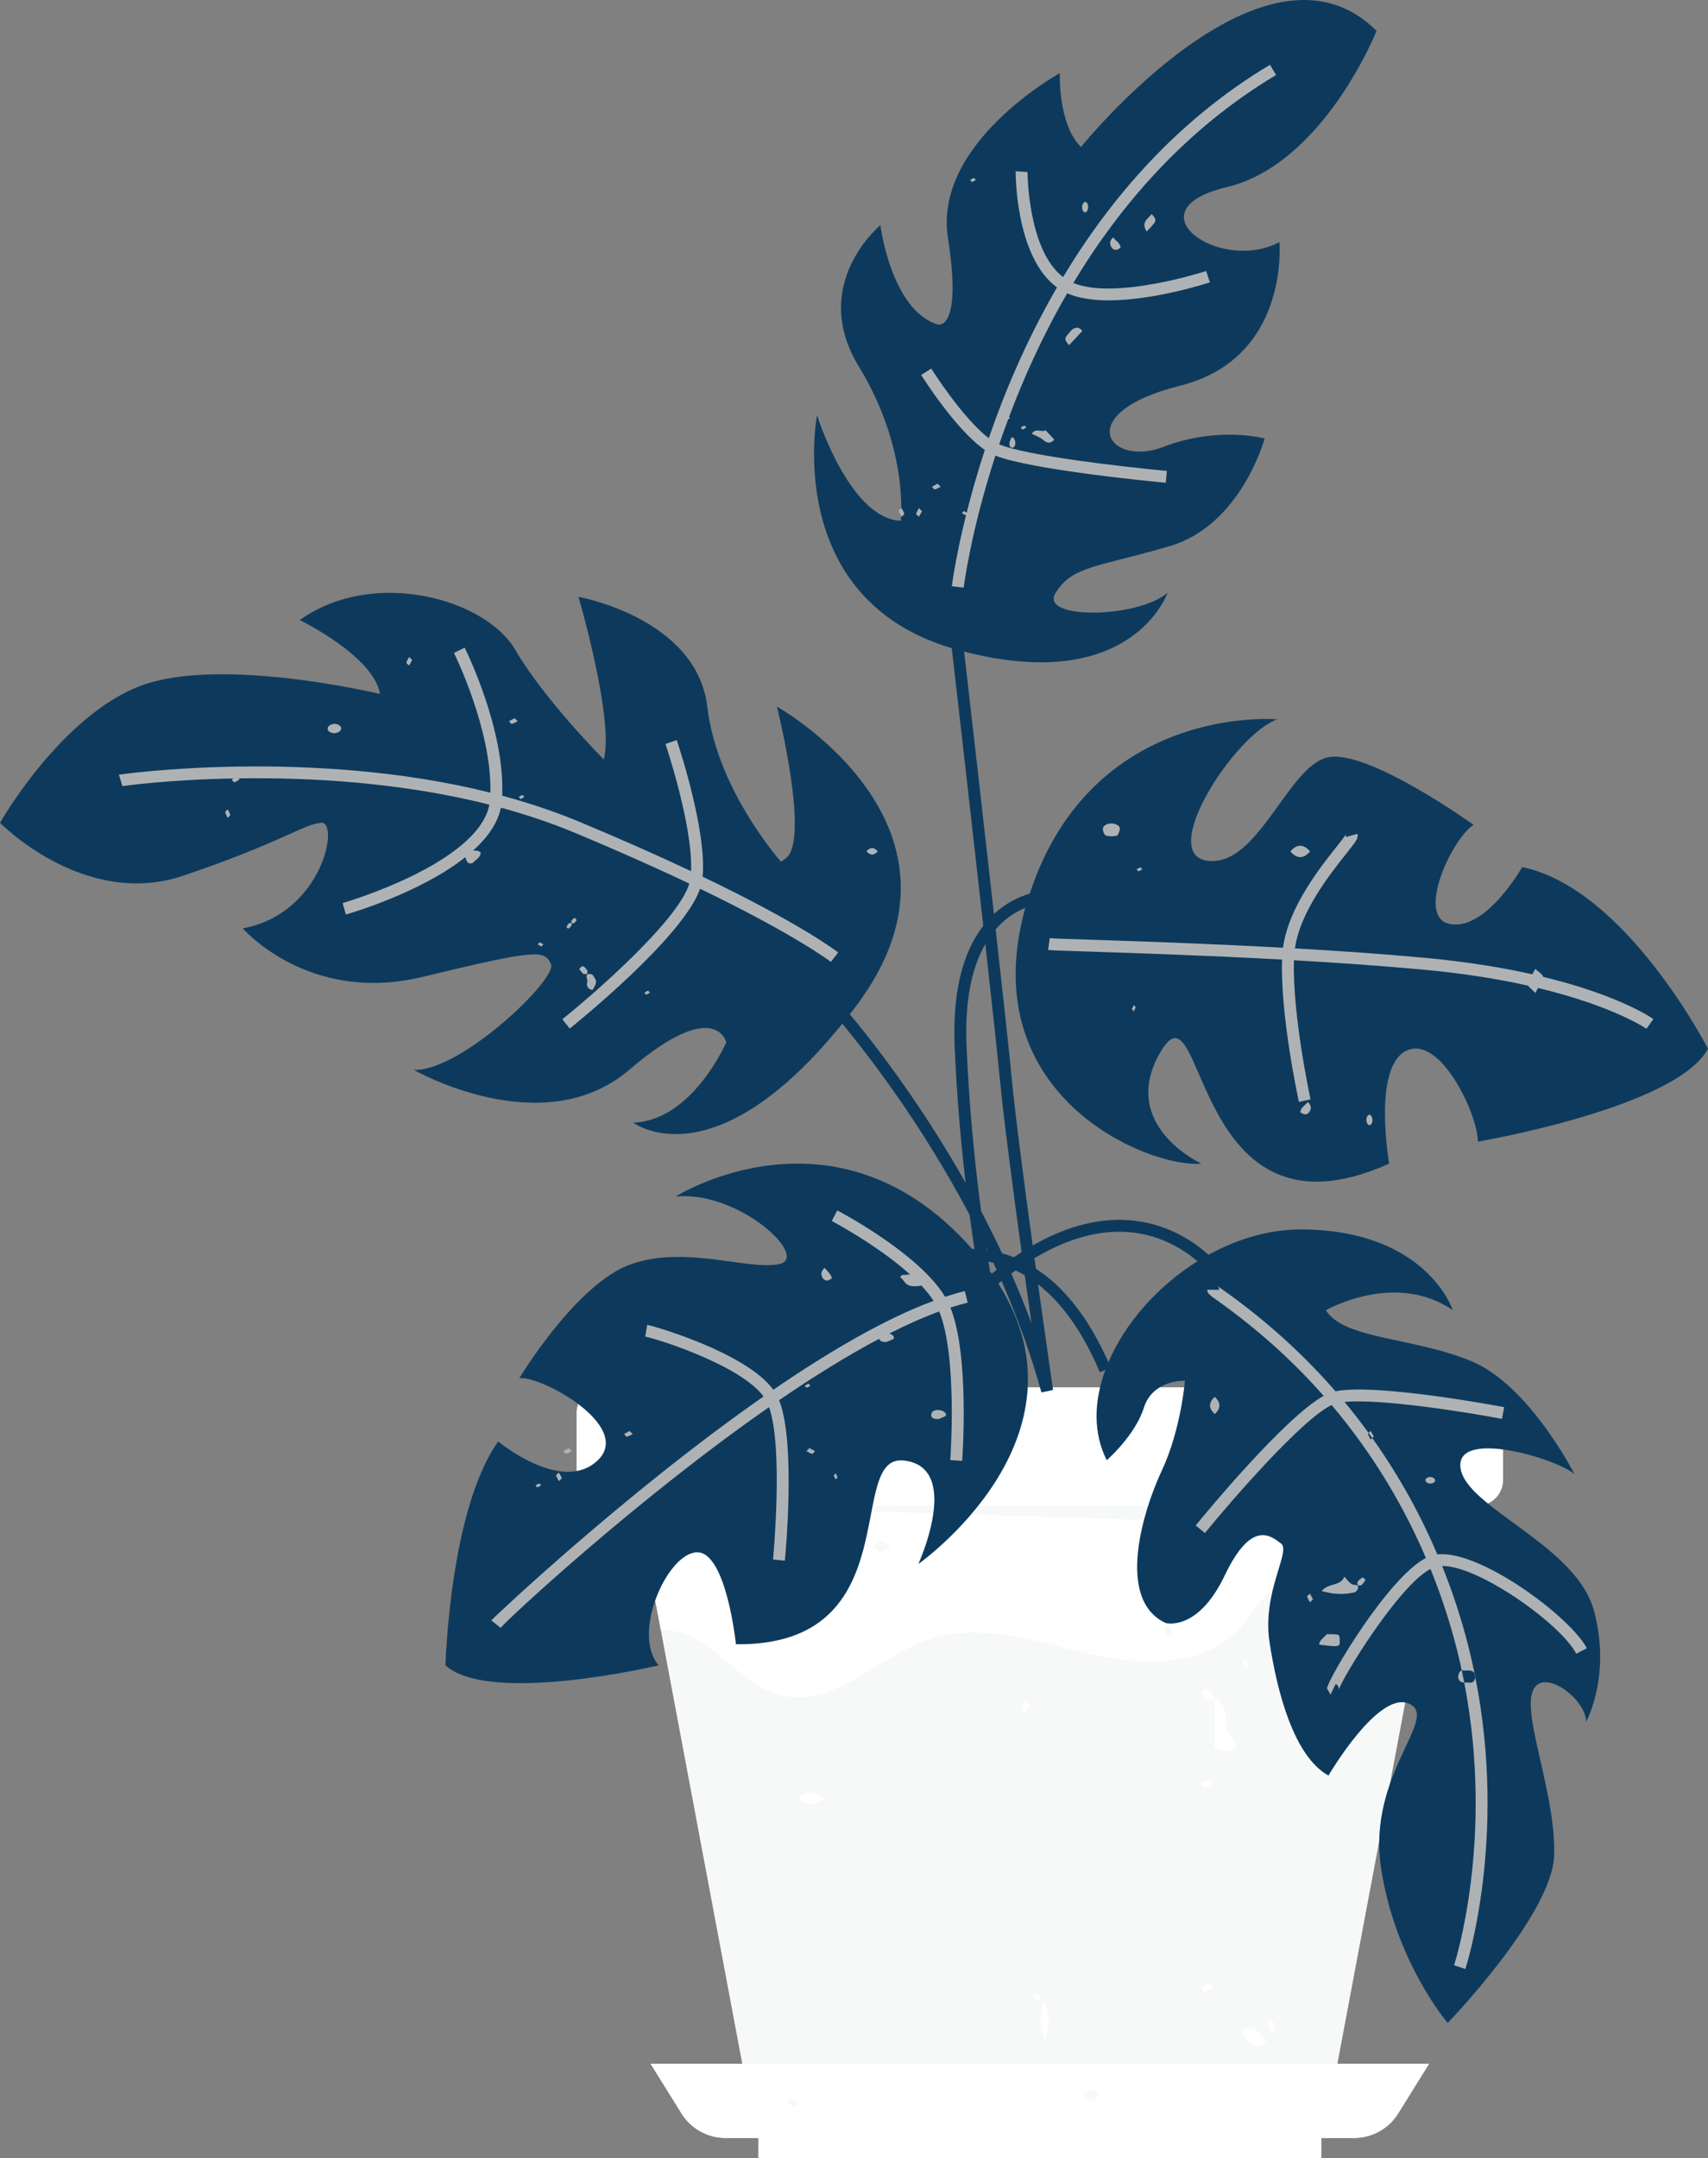
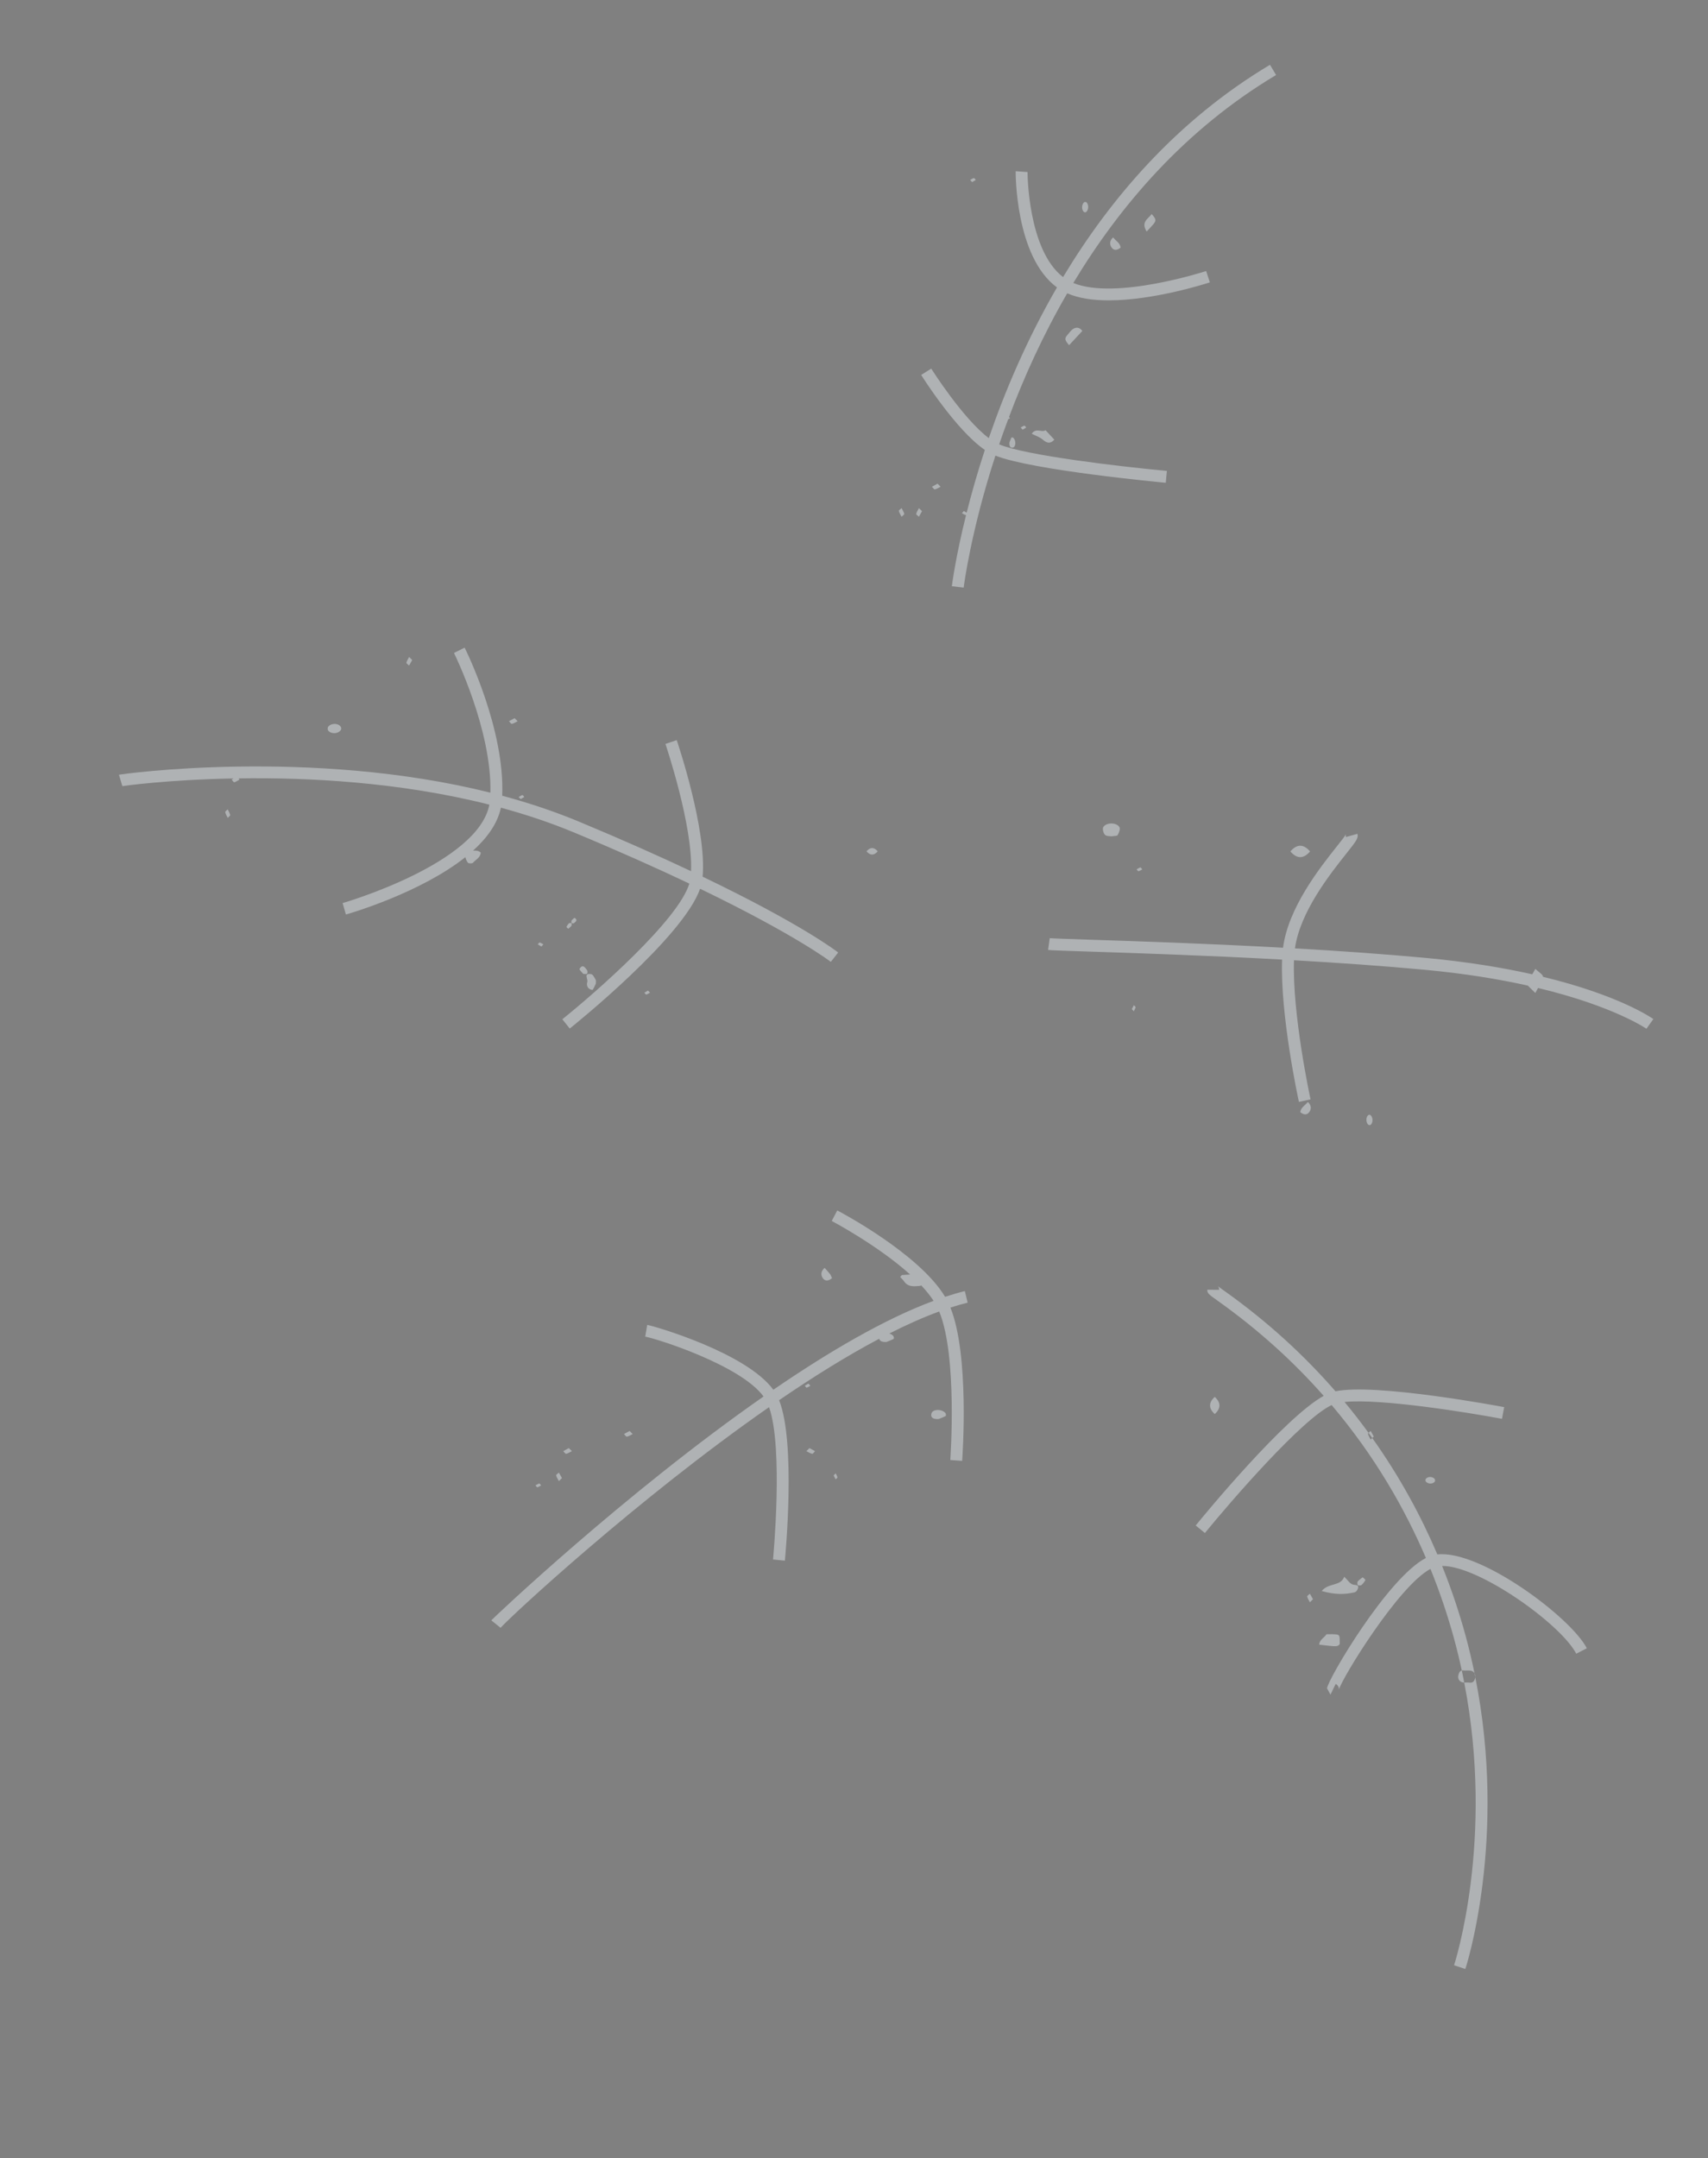
<svg xmlns="http://www.w3.org/2000/svg" fill="#000000" height="495" preserveAspectRatio="xMidYMid meet" version="1" viewBox="0.0 0.0 391.8 495.0" width="391.8" zoomAndPan="magnify">
  <rect x="0.0" y="0.0" width="391.8" height="495.0" fill="#808080" stroke="none" />
  <defs>
    <clipPath id="a">
-       <path d="M 0 0 L 391.801 0 L 391.801 464 L 0 464 Z M 0 0" />
-     </clipPath>
+       </clipPath>
  </defs>
  <g>
    <g id="change1_1">
-       <path d="M 336.414 345.32 L 330.828 345.32 L 330.832 345.32 L 306.785 473.305 L 327.816 473.305 L 320.719 484.715 C 318.551 488.199 314.734 490.32 310.629 490.32 L 303.105 490.32 L 303.105 495 L 173.949 495 L 173.949 490.32 L 166.43 490.32 C 162.324 490.32 158.508 488.199 156.34 484.715 L 149.242 473.305 L 170.27 473.305 L 146.223 345.32 L 146.23 345.32 L 143.41 345.32 L 143.41 318.543 L 336.414 318.543 L 336.414 345.32" fill="#f7f9f9" />
-     </g>
+       </g>
    <g id="change2_1">
-       <path d="M 275.336 455.859 C 275.996 455.531 276.629 455.098 277.328 454.941 C 277.57 454.891 277.973 455.531 278.305 455.859 C 277.645 456.184 277.008 456.621 276.312 456.773 C 276.066 456.828 275.664 456.184 275.336 455.859 Z M 291.656 463.172 C 291.988 463.824 292.43 464.449 292.586 465.141 C 292.641 465.379 291.984 465.773 291.656 466.102 C 291.328 465.449 290.883 464.824 290.73 464.137 C 290.676 463.895 291.328 463.5 291.656 463.172 Z M 275.336 409.035 C 275.996 408.711 276.629 408.273 277.328 408.121 C 277.57 408.066 277.973 408.711 278.305 409.035 C 277.645 409.363 277.008 409.797 276.312 409.949 C 276.066 410.004 275.664 409.363 275.336 409.035 Z M 235.273 392.941 C 234.945 392.617 234.293 392.223 234.348 391.98 C 234.504 391.289 234.945 390.664 235.273 390.016 C 235.605 390.34 235.934 390.664 236.332 391.059 C 235.988 391.672 235.633 392.305 235.273 392.941 Z M 278.305 390.016 C 277.863 390.016 277.422 390.016 276.98 390.016 C 276.523 389.438 275.551 388.562 275.691 388.328 C 276.738 386.566 277.582 387.77 278.27 388.73 C 278.48 389.023 278.305 389.578 278.305 390.016 Z M 281.355 396.332 C 281.801 397.867 283.016 399.188 283.887 400.605 C 283.094 400.977 282.32 401.594 281.508 401.652 C 280.691 401.707 279.836 401.207 278.652 400.84 C 278.652 397.309 278.652 393.66 278.652 389.301 C 282.168 391.672 280.75 394.254 281.355 396.332 Z M 188.883 412.418 C 186.938 414.145 185.02 414.145 183.07 412.418 C 185.02 410.691 186.938 410.691 188.883 412.418 Z M 285.672 380.438 C 285.902 380.887 286.133 381.336 286.355 381.766 C 286.098 382.043 285.887 382.27 285.672 382.5 C 285.461 382.043 285.172 381.602 285.074 381.117 C 285.039 380.945 285.461 380.668 285.672 380.438 Z M 238.68 457.938 C 238.816 458.141 238.812 458.652 238.668 458.809 C 238.527 458.961 238.133 458.84 237.848 458.84 C 237.551 458.434 236.926 457.816 237.012 457.652 C 237.688 456.41 238.234 457.258 238.68 457.938 Z M 239.246 458.84 C 241.125 461.496 240.805 464.203 239.848 467.875 C 238.004 464.461 239.027 461.543 239.246 458.84 Z M 290.508 468.156 C 287.43 471.047 286.445 467.344 284.668 466.031 C 287.75 463.141 288.73 466.844 290.508 468.156 Z M 330.137 322.336 C 328.578 322.008 327.977 320.477 326.926 319.535 C 327.816 318.371 329.004 318.09 330.062 318.938 C 331.234 319.871 331.004 321.156 330.137 322.336 Z M 174.477 320.605 C 174.262 320.145 173.977 319.707 173.875 319.223 C 173.84 319.051 174.262 318.77 174.477 318.543 C 174.703 318.988 174.934 319.438 175.156 319.871 C 174.902 320.145 174.688 320.375 174.477 320.605 Z M 147.633 337.109 C 147.422 336.883 147.207 336.652 146.953 336.379 C 147.176 335.945 147.402 335.496 147.633 335.047 C 147.848 335.277 148.27 335.555 148.234 335.727 C 148.133 336.211 147.848 336.652 147.633 337.109 Z M 204.195 354.648 C 202.914 356.129 201.633 356.129 200.352 354.648 C 201.633 353.168 202.914 353.168 204.195 354.648 Z M 267.918 372.457 C 268.273 373.094 268.629 373.73 268.973 374.344 C 268.578 374.734 268.246 375.059 267.918 375.383 C 267.586 374.734 267.145 374.109 266.988 373.422 C 266.934 373.18 267.586 372.781 267.918 372.457 Z M 338.91 318.172 L 138.148 318.172 C 134.898 318.172 132.262 320.809 132.262 324.059 L 132.262 339.434 C 132.262 342.684 134.898 345.32 138.148 345.32 L 146.227 345.32 L 146.223 345.32 L 151.582 373.832 C 163.227 373.355 169.02 387.234 180.531 389.051 C 192.301 390.902 201.797 379.742 213.098 375.973 C 224.715 372.102 237.246 376.316 249.164 379.129 C 261.078 381.938 275.285 382.715 283.863 373.977 C 287.988 369.777 290.539 363.605 296.023 361.473 C 302.145 359.094 308.781 362.898 314.242 366.555 C 317.098 368.461 322.988 369.984 325.84 371.895 L 329.816 350.73 L 164.801 345.527 C 165.137 345.75 165.391 346.215 165.684 346.57 C 165.199 346.855 164.734 347.305 164.223 347.383 C 163.703 347.457 163.121 347.211 162.605 347 C 162.363 346.902 162.125 346.594 162.027 346.316 C 161.879 345.895 161.879 345.609 161.984 345.438 L 159.578 345.363 C 158.816 345.363 158.055 345.363 157.293 345.363 C 155.09 343.719 154.246 339.977 150.289 341.348 C 151.52 338.297 153.25 339.48 154.57 339.191 C 154.777 339.148 161.426 344.766 161.965 345.32 L 162.137 345.32 C 162.266 345.258 162.453 345.258 162.699 345.32 L 163.68 345.32 C 163.746 345.316 163.812 345.32 163.879 345.32 L 338.91 345.32 C 342.16 345.32 344.793 342.684 344.793 339.434 L 344.793 324.059 C 344.793 320.809 342.16 318.172 338.91 318.172 Z M 248.281 480.504 C 249.566 479.023 250.844 479.023 252.125 480.504 C 250.844 481.984 249.566 481.984 248.281 480.504 Z M 182.289 483.234 C 181.668 482.898 181.023 482.547 180.379 482.195 C 180.707 481.871 181.109 481.227 181.355 481.281 C 182.051 481.434 182.688 481.871 183.344 482.195 C 183.016 482.52 182.688 482.848 182.289 483.234 Z M 280.691 473.305 L 149.242 473.305 L 156.34 484.715 C 158.508 488.199 162.324 490.32 166.43 490.32 L 173.949 490.32 L 173.949 495 L 303.105 495 L 303.105 490.32 L 310.629 490.32 C 314.734 490.32 318.551 488.199 320.719 484.715 L 327.816 473.305 L 280.691 473.305" fill="#ffffff" />
-     </g>
+       </g>
    <g clip-path="url(#a)" id="change3_1">
-       <path d="M 229.402 247.914 C 230.195 256.254 232.312 272.371 234.348 287.172 C 233.754 287.551 233.16 287.934 232.562 288.34 C 231.645 287.977 230.742 287.68 229.859 287.434 C 228.305 284.113 226.695 280.898 225.062 277.785 C 223.68 267.344 222.32 254.234 221.719 239.98 C 221.301 230.023 222.75 222.164 226.023 216.508 C 227.586 230.523 228.887 242.492 229.402 247.914 Z M 260.016 282.688 C 266.516 283.469 271.445 286.512 274.699 289.258 C 265.496 295.004 258.043 303.504 254.258 312.422 C 249.289 301.215 243.363 294.676 237.625 290.969 C 237.512 290.168 237.402 289.367 237.289 288.559 C 245.254 283.805 252.867 281.816 260.016 282.688 Z M 236.621 303.488 C 235.168 299.59 233.609 295.785 231.98 292.09 C 232.32 291.84 232.656 291.609 232.992 291.371 C 233.68 291.695 234.375 292.062 235.078 292.477 C 235.621 296.387 236.145 300.121 236.621 303.488 Z M 227.5 292.113 C 227.371 291.934 227.234 291.754 227.105 291.574 C 226.988 290.867 226.871 290.145 226.746 289.375 C 227.109 289.438 227.477 289.504 227.852 289.59 C 228.105 290.133 228.355 290.684 228.605 291.234 C 228.238 291.52 227.867 291.816 227.5 292.113 Z M 226.258 286.219 C 226.336 286.383 226.414 286.547 226.492 286.711 C 226.438 286.699 226.383 286.688 226.328 286.684 C 226.305 286.527 226.281 286.371 226.258 286.219 Z M 322.543 241.004 C 330.293 237.129 339.008 255.531 339.008 261.828 C 339.008 261.828 384.531 254.078 391.797 240.52 C 391.797 240.52 372.91 203.715 349.18 198.871 C 349.18 198.871 340.945 213.398 332.711 211.945 C 324.48 210.492 333.195 192.09 338.039 189.184 C 338.039 189.184 313.824 171.75 304.625 173.688 C 295.422 175.625 288.641 198.871 277.02 197.418 C 265.395 195.965 283.316 168.359 293 164.969 C 293 164.969 250.594 161.191 236.207 204.961 C 233.891 205.621 230.887 206.953 228.004 209.633 C 225.512 187.398 222.605 162 221.164 149.441 C 259.809 159.375 267.816 135.961 267.816 135.961 C 261.035 141.824 238.273 142.207 242.148 135.961 C 246.023 129.715 251.836 130.102 268.301 125.258 C 284.766 120.414 290.094 100.559 290.094 100.559 C 290.094 100.559 279.441 97.652 266.848 102.496 C 254.258 107.336 245.539 94.746 270.723 88.449 C 295.906 82.152 293.484 55.52 293.484 55.52 C 279.926 62.781 259.098 48.254 281.379 42.926 C 303.656 37.598 315.762 7.086 315.762 7.086 C 290.094 -18.578 247.961 33.723 247.961 33.723 C 242.633 28.398 243.117 16.773 243.117 16.773 C 243.117 16.773 214.059 32.754 217.449 54.551 C 220.84 76.344 215.027 74.406 215.027 74.406 C 204.375 71.016 201.953 51.645 201.953 51.645 C 201.953 51.645 185.484 65.203 197.027 84.09 C 208.57 102.98 206.633 119.445 206.633 119.445 C 194.844 118.961 187.422 95.23 187.422 95.23 C 187.422 95.23 179.367 137.055 218.324 148.656 C 219.766 161.199 222.938 188.891 225.555 212.32 C 220.691 218.582 218.477 227.898 218.992 240.094 C 219.469 251.453 220.43 262.094 221.5 271.258 C 211.141 252.91 200.367 239.109 194.945 232.602 C 195.344 232.094 195.738 231.582 196.141 231.055 C 227.621 189.668 178.223 162.062 178.223 162.062 C 178.223 162.062 185.973 193.059 180.16 196.934 C 179.762 197.195 179.434 197.43 179.145 197.648 C 175.113 192.863 164.207 178.582 162.238 162.062 C 159.816 141.723 132.695 136.879 132.695 136.879 C 132.695 136.879 140.93 164.969 138.508 174.172 C 138.508 174.172 124.949 160.609 118.168 148.988 C 111.387 137.363 85.719 130.102 68.77 142.207 C 68.77 142.207 85.719 150.441 87.172 159.156 C 87.172 159.156 50.852 150.441 32.449 157.219 C 14.043 164 0 188.699 0 188.699 C 0 188.699 19.371 208.555 42.133 200.809 C 64.895 193.059 69.254 189.184 73.613 188.699 C 77.973 188.215 74.098 209.523 55.695 212.914 C 55.695 212.914 70.707 230.352 96.859 224.055 C 123.012 217.758 124.949 217.758 126.402 221.148 C 127.855 224.539 105.578 245.848 94.922 245.363 C 94.922 245.363 124.465 262.328 144.32 245.371 C 164.176 228.41 166.598 239.066 166.598 239.066 C 166.598 239.066 158.852 256.984 145.289 257.469 C 145.289 257.469 163.465 271.516 193.215 234.785 C 199.266 242.086 211.453 257.871 222.418 278.625 C 222.793 281.434 223.168 284.051 223.531 286.438 C 223.34 286.43 223.16 286.434 222.977 286.43 C 191.844 251.094 154.977 274.422 154.977 274.422 C 169.504 272.969 185.973 288.465 178.707 289.918 C 171.441 291.371 157.398 285.559 144.805 289.918 C 132.215 294.277 119.137 316.07 119.137 316.07 C 124.465 315.586 145.289 327.211 137.074 334.957 C 128.859 342.707 114.293 330.598 114.293 330.598 C 103.156 346.098 102.188 381.934 102.188 381.934 C 112.355 391.137 151.102 381.934 151.102 381.934 C 144.805 374.672 153.039 356.266 159.816 356.008 C 166.598 355.754 168.82 377.094 168.82 377.094 C 208.82 377.574 193.719 333.504 207.281 334.957 C 220.84 336.41 210.668 358.688 210.668 358.688 C 210.668 358.688 251.555 329.973 229.02 294.395 C 229.262 294.199 229.504 293.988 229.746 293.801 C 233.27 301.855 236.43 310.41 238.895 319.34 L 241.562 318.781 C 241.527 318.543 239.977 307.867 238.121 294.555 C 243.016 298.355 248.012 304.602 252.297 314.723 L 253.555 314.188 C 250.934 321.324 250.699 328.621 253.879 334.887 C 253.879 334.887 260.344 329.301 262.402 322.832 C 264.461 316.363 271.812 316.656 271.812 316.656 C 271.812 316.656 270.93 327.828 266.52 337.238 C 262.109 346.645 255.934 366.934 267.402 372.227 C 267.402 372.227 274.754 374.285 280.926 361.348 C 287.102 348.41 291.512 352.23 293.863 353.996 C 296.215 355.762 289.453 365.168 291.219 376.637 C 292.98 388.102 296.805 402.805 304.742 407.215 C 304.742 407.215 316.211 387.516 323.266 390.75 C 330.32 393.984 313.562 406.918 316.797 428.383 C 320.031 449.848 332.086 463.961 332.086 463.961 C 332.086 463.961 355.902 439.262 356.488 425.738 C 357.078 412.211 349.434 394.277 351.492 388.102 C 353.547 381.93 363.84 389.57 363.84 394.863 C 363.84 394.863 369.719 384.281 365.602 369.285 C 361.488 354.289 336.203 345.766 335.027 336.648 C 333.848 327.535 357.371 334.594 361.191 338.121 C 361.191 338.121 350.902 317.832 337.672 312.246 C 324.441 306.66 308.27 307.246 304.152 300.484 C 304.152 300.484 320.031 291.371 333.262 300.484 C 333.262 300.484 327.383 282.258 298.863 281.961 C 291.32 281.887 283.887 284.105 277.219 287.777 C 273.707 284.629 268.074 280.918 260.387 279.98 C 252.906 279.07 245.043 280.98 236.891 285.637 C 234.91 271.191 232.887 255.738 232.117 247.656 C 231.566 241.832 230.109 228.488 228.395 213.156 C 228.617 212.902 228.836 212.645 229.066 212.402 C 231.109 210.266 233.301 208.984 235.195 208.207 C 223.102 251.691 263.961 268.004 275.566 266.863 C 275.566 266.863 256.195 257.953 266.363 241.004 C 276.535 224.055 273.145 287.395 318.668 266.863 C 318.668 266.863 314.793 244.879 322.543 241.004" fill="#0d3a5c" />
-     </g>
+       </g>
    <g id="change4_1">
      <path d="M 236.672 99.477 C 237.543 99.93 238.52 100.227 239.246 100.859 C 240.215 101.711 240.988 101.785 241.855 100.832 C 241.258 100.195 240.676 99.562 239.84 98.664 C 238.98 99.277 237.664 98.008 236.672 99.477 Z M 234.125 98.055 C 234.266 98.207 234.41 98.363 234.582 98.547 C 234.852 98.387 235.133 98.219 235.41 98.055 C 235.27 97.898 235.094 97.598 234.988 97.621 C 234.684 97.695 234.41 97.898 234.125 98.055 Z M 232.008 100.359 C 231.828 100.723 231.695 101.109 231.555 101.48 C 231.496 102.168 231.664 102.848 232.387 102.637 C 233.082 102.438 233.066 100.91 232.422 100.395 C 232.324 100.316 232.035 100.305 232.008 100.359 Z M 260.73 199.379 C 260.875 199.535 261.047 199.84 261.152 199.812 C 261.457 199.742 261.73 199.535 262.02 199.383 C 261.875 199.227 261.699 198.922 261.594 198.949 C 261.293 199.02 261.016 199.227 260.73 199.379 Z M 260.09 230.543 C 259.934 230.844 259.777 231.145 259.629 231.434 C 259.801 231.617 259.945 231.773 260.09 231.926 C 260.23 231.617 260.422 231.324 260.492 230.996 C 260.516 230.883 260.23 230.695 260.09 230.543 Z M 253.066 189.723 C 252.852 190.109 253.121 191.133 253.484 191.473 C 253.871 191.836 254.633 191.738 255.023 191.805 C 255.637 191.691 256.246 191.762 256.379 191.523 C 256.672 191.004 257.02 190.145 256.812 189.746 C 256.207 188.574 253.711 188.559 253.066 189.723 Z M 246.18 75.43 C 245.668 75.754 245.281 76.32 244.867 76.809 C 244.152 77.641 244.211 77.949 245.238 79.168 C 246.254 78.078 247.266 76.984 248.277 75.898 C 247.703 75.105 246.938 74.949 246.18 75.43 Z M 215.773 111.629 C 215.551 111.41 215.328 111.191 215.062 110.93 C 214.645 111.156 214.215 111.395 213.781 111.629 C 214.004 111.848 214.27 112.281 214.434 112.242 C 214.902 112.141 215.328 111.848 215.773 111.629 Z M 221.324 296.102 C 219.855 296.461 218.344 296.906 216.797 297.414 C 210.859 287.535 192.848 278.016 192.059 277.602 L 190.793 280.02 C 190.934 280.094 201.363 285.609 208.77 292.297 C 208.16 292.336 207.551 292.375 206.938 292.426 C 206.781 292.438 206.641 292.727 206.492 292.883 C 206.789 293.203 207.133 293.484 207.371 293.848 C 208.055 294.887 208.996 295.031 210.09 294.98 C 210.711 294.949 211.109 294.938 211.336 294.805 C 212.426 295.973 213.391 297.156 214.152 298.34 C 202.965 302.48 190.113 310.016 177.395 318.73 C 171.211 310.266 150.254 304.16 148.465 303.855 L 148.008 306.551 C 150.527 306.977 169.879 313.066 175.152 320.277 C 143.316 342.457 113.016 371.215 112.703 371.617 L 114.828 373.328 C 117.035 370.809 146.172 343.766 176.414 322.719 C 179.746 332.105 177.352 357.391 177.328 357.66 L 180.043 357.926 C 180.156 356.777 182.605 330.828 178.719 321.125 C 186.492 315.805 194.293 310.938 201.688 307.031 C 201.809 307.668 202.586 307.828 203.383 307.758 C 203.91 307.543 204.473 307.344 204.992 307.066 C 205.074 307.023 205.059 306.582 204.941 306.434 C 204.727 306.145 204.387 305.949 204.008 305.832 C 207.973 303.82 211.809 302.105 215.441 300.777 C 219.684 310.996 218.004 334.598 217.988 334.844 L 220.711 335.043 C 220.785 334.02 222.43 310.832 218.02 299.887 C 219.367 299.449 220.691 299.066 221.973 298.754 Z M 267.672 108 C 256.762 106.988 235.219 104.449 229.199 101.91 C 229.836 100.043 230.535 98.109 231.266 96.148 C 231.414 96.07 231.559 95.988 231.707 95.914 C 231.629 95.836 231.543 95.734 231.461 95.633 C 234.812 86.715 239.16 77.004 244.809 67.266 C 247.469 68.438 250.797 68.887 254.316 68.887 C 264.77 68.887 276.832 64.988 277.531 64.758 L 276.68 62.164 C 276.465 62.234 255.863 68.898 246.207 64.898 C 256.859 47.203 271.82 29.695 292.723 17.203 L 291.324 14.859 C 269.973 27.617 254.711 45.496 243.859 63.547 C 235.762 57.352 235.695 39.637 235.711 39.457 L 232.984 39.27 C 232.973 39.465 232.848 58.902 242.461 65.914 C 235.484 77.949 230.438 89.957 226.82 100.484 C 220.836 95.969 213.699 84.664 213.621 84.539 L 211.309 85.988 C 211.652 86.539 219.293 98.637 225.914 103.188 C 224.176 108.48 222.812 113.34 221.746 117.578 C 221.527 117.449 221.312 117.32 221.105 117.195 C 220.934 117.383 220.789 117.535 220.648 117.688 C 220.934 117.844 221.207 118.051 221.512 118.121 C 221.543 118.129 221.582 118.102 221.621 118.062 C 219.172 127.895 218.371 134.223 218.344 134.445 L 221.055 134.766 C 221.094 134.449 222.684 121.871 228.34 104.496 C 236.746 107.836 266.117 110.598 267.418 110.723 Z M 255.352 54.445 C 254.609 55.074 254.441 55.934 254.949 56.707 C 255.523 57.578 256.328 57.379 257.07 56.785 C 256.898 55.637 255.902 55.227 255.352 54.445 Z M 299.855 366.152 C 299.961 366.613 300.258 367.035 300.48 367.473 C 300.703 367.254 300.922 367.035 301.188 366.77 C 300.961 366.359 300.719 365.934 300.48 365.508 C 300.258 365.727 299.82 365.988 299.855 366.152 Z M 263.031 53.098 C 263.703 52.371 264.164 51.926 264.57 51.43 C 265.277 50.566 265.211 50.234 264.18 49.09 C 263.422 50.188 261.641 50.855 263.031 53.098 Z M 353.941 224.02 C 354.035 223.566 352.809 222.82 352.191 222.207 C 351.957 222.625 351.727 223.035 351.496 223.449 C 344.754 221.938 336.664 220.586 327.055 219.691 C 317.402 218.793 307.078 218.078 297.047 217.504 C 298.234 209.129 305.062 200.512 308.828 195.77 C 311.109 192.895 311.652 192.211 311.383 191.234 L 308.75 191.965 C 308.645 191.582 308.762 191.309 308.762 191.305 C 308.605 191.656 307.59 192.938 306.691 194.07 C 302.727 199.066 295.527 208.156 294.316 217.352 C 276.582 216.375 260.047 215.84 250.148 215.52 C 245.23 215.355 241.348 215.23 240.797 215.156 L 240.426 217.859 C 241.09 217.953 243.859 218.043 250.059 218.246 C 259.934 218.566 276.422 219.102 294.098 220.074 C 293.648 232.77 297.777 251.879 297.961 252.715 L 300.625 252.133 C 300.582 251.934 296.402 232.598 296.828 220.227 C 306.852 220.801 317.164 221.516 326.801 222.41 C 336.07 223.273 343.914 224.578 350.473 226.043 C 351.094 226.656 351.648 227.203 352.191 227.738 C 352.387 227.352 352.602 226.969 352.816 226.586 C 370.125 230.742 377.578 235.863 377.68 235.938 L 379.262 233.711 C 378.832 233.406 371.359 228.234 353.941 224.02 Z M 300.379 254.992 C 300.906 254.227 300.73 253.367 300.008 252.727 C 299.422 253.484 298.465 253.918 298.262 255.047 C 298.996 255.672 299.797 255.84 300.379 254.992 Z M 329.715 356.496 C 326.082 347.957 321.23 338.859 314.781 329.797 C 314.656 329.918 314.539 330.031 314.422 330.148 C 314.203 329.711 313.906 329.293 313.801 328.828 C 313.789 328.77 313.848 328.691 313.93 328.613 C 312.207 326.246 310.379 323.879 308.426 321.531 C 316.727 320.703 336.801 323.938 344.539 325.398 L 345.047 322.715 C 343.809 322.48 315.555 317.184 306.352 319.086 C 299.383 311.074 291.012 303.273 280.926 296.105 C 280.223 295.605 279.5 295.094 279.344 294.945 C 279.461 295.055 279.672 295.371 279.668 295.809 L 276.938 295.789 C 276.934 296.617 277.254 296.848 279.344 298.332 C 288.926 305.141 296.938 312.531 303.641 320.129 C 294.609 325.141 276.461 347.188 274.281 349.855 L 276.395 351.586 C 282.359 344.277 298.688 325.426 305.465 322.242 C 315.41 333.98 322.305 346.121 327.09 357.309 C 318.316 361.852 304.594 385.125 304.41 387.211 L 305.199 388.656 L 306.391 386.199 C 307.066 386.527 307.195 387.246 307.113 387.555 C 307.809 384.902 320.82 363.672 328.137 359.82 C 330.426 365.465 332.184 370.836 333.527 375.742 C 334.207 378.23 334.801 380.688 335.324 383.117 C 335.469 383.082 335.637 383.078 335.828 383.109 C 336.035 383.148 336.25 383.117 336.461 383.117 C 336.668 383.117 336.879 383.105 337.09 383.117 C 337.625 383.148 338.023 383.383 338.242 383.75 C 337.648 380.883 336.969 377.973 336.16 375.023 C 334.816 370.121 333.074 364.77 330.809 359.141 C 339.277 359.055 358.129 372.547 361.574 379.266 L 364.004 378.02 C 360.398 370.988 339.602 355.398 329.715 356.496 Z M 278.652 320.363 C 277.219 321.68 277.219 322.988 278.652 324.305 C 280.082 322.988 280.082 321.68 278.652 320.363 Z M 314.344 258.02 C 314.988 257.613 315.012 256.25 314.367 255.734 C 314.27 255.652 314.047 255.637 313.941 255.699 C 313.285 256.086 313.266 257.461 313.91 257.977 C 314.008 258.059 314.195 258.012 314.344 258.02 Z M 308.363 361.617 C 307.504 363.883 304.797 362.926 303.184 364.887 C 306.293 365.773 308.52 365.691 310.734 365.188 C 311.004 365.129 311.309 364.789 311.418 364.512 C 311.797 363.555 311.387 363.562 310.461 363.434 C 309.699 363.328 309.07 362.27 308.363 361.617 Z M 327.02 339.277 C 326.961 339.395 326.977 339.633 327.051 339.738 C 327.531 340.434 328.801 340.406 329.176 339.711 C 329.168 339.555 329.211 339.352 329.137 339.246 C 328.656 338.551 327.379 338.57 327.02 339.277 Z M 213.668 324.164 C 213.367 325.27 214.344 325.523 215.336 325.438 C 215.863 325.223 216.422 325.02 216.941 324.746 C 217.023 324.703 217.008 324.262 216.895 324.109 C 216.152 323.125 213.957 323.102 213.668 324.164 Z M 307.324 377.074 C 307.336 374.93 307.336 374.906 306.168 374.816 C 305.543 374.77 304.914 374.809 304.285 374.809 C 303.77 375.629 302.695 376.004 302.613 377.191 C 306.762 377.684 306.762 377.684 307.324 377.074 Z M 312.305 363.52 C 312.676 363.211 312.973 362.785 313.211 362.359 C 313.25 362.285 312.824 361.965 312.594 361.738 C 312.211 362.047 311.766 362.312 311.461 362.688 C 311.316 362.863 311.32 363.363 311.469 363.512 C 311.617 363.656 312.129 363.66 312.305 363.52 Z M 337.09 385.898 C 336.695 385.84 336.285 385.895 335.883 385.883 C 342.895 421.98 333.652 450.402 333.551 450.715 L 336.137 451.578 C 336.246 451.262 345.844 421.809 338.41 384.602 C 338.402 384.68 338.398 384.758 338.379 384.84 C 338.227 385.535 337.879 386.016 337.09 385.898 Z M 338.242 383.75 C 338.301 384.035 338.355 384.316 338.41 384.602 C 338.441 384.27 338.379 383.984 338.242 383.75 Z M 315.133 329.449 C 314.902 329.039 314.664 328.609 314.422 328.184 C 314.285 328.32 314.07 328.477 313.93 328.613 C 314.219 329.008 314.5 329.402 314.781 329.797 C 314.891 329.688 315.008 329.574 315.133 329.449 Z M 334.539 384.164 C 334.328 385.137 334.871 385.836 335.828 385.883 C 335.848 385.887 335.863 385.883 335.883 385.883 C 335.707 384.965 335.527 384.047 335.324 383.117 C 334.883 383.23 334.652 383.641 334.539 384.164 Z M 127.582 338.367 C 127.684 338.828 127.98 339.25 128.203 339.688 C 128.426 339.469 128.648 339.25 128.91 338.988 C 128.684 338.574 128.441 338.148 128.203 337.723 C 127.98 337.941 127.543 338.207 127.582 338.367 Z M 117.41 166.02 C 117.879 165.918 118.305 165.625 118.746 165.406 C 118.523 165.188 118.305 164.969 118.039 164.707 C 117.621 164.934 117.188 165.172 116.754 165.406 C 116.977 165.625 117.246 166.055 117.41 166.02 Z M 93.848 152.637 C 94.086 152.211 94.324 151.785 94.555 151.371 C 94.289 151.109 94.07 150.891 93.848 150.676 C 93.625 151.109 93.328 151.531 93.223 151.992 C 93.188 152.152 93.625 152.422 93.848 152.637 Z M 120.266 182.781 C 120.125 182.629 119.949 182.324 119.844 182.348 C 119.539 182.422 119.266 182.629 118.98 182.781 C 119.121 182.934 119.266 183.09 119.438 183.273 C 119.707 183.113 119.984 182.945 120.266 182.781 Z M 108.504 195.094 C 111.727 192.188 114.137 188.891 114.902 185.238 C 120.617 186.789 126.27 188.672 131.738 190.945 C 142.109 195.266 150.824 199.176 158.125 202.645 C 155.621 211.031 136.461 227.781 128.992 233.758 L 130.695 235.891 C 131.809 234.996 156.684 215.008 160.594 203.828 C 182.539 214.422 190.48 220.516 190.586 220.598 L 192.27 218.449 C 191.832 218.105 183.789 211.91 161.172 201.059 C 162.152 190.301 155.523 170.602 155.234 169.742 L 152.648 170.617 C 152.715 170.816 158.973 189.398 158.52 199.797 C 151.355 196.414 142.852 192.617 132.785 188.426 C 127.078 186.051 121.172 184.098 115.199 182.492 C 115.844 167.254 106.969 149.309 106.582 148.531 L 104.141 149.754 C 104.23 149.934 112.848 167.352 112.492 181.793 C 71.09 171.449 27.66 177.555 27.281 177.684 L 28.07 180.293 C 28.281 180.246 38.484 178.816 53.59 178.531 C 53.441 178.621 53.293 178.711 53.141 178.789 C 53.344 179.008 53.59 179.438 53.738 179.402 C 54.164 179.301 54.551 179.008 54.953 178.789 C 54.883 178.715 54.805 178.613 54.73 178.516 C 70.66 178.277 91.734 179.348 112.258 184.543 C 109.656 198.078 78.914 207.027 78.594 207.117 L 79.344 209.742 C 80.32 209.465 96.473 204.762 106.75 196.586 C 106.855 197.047 107.055 197.512 107.332 197.852 C 107.512 198.07 108.305 198.078 108.504 197.855 C 109.137 197.145 110.16 196.727 110.297 195.547 C 109.723 195.051 109.113 195.039 108.504 195.094 Z M 51.668 186.262 C 51.762 186.719 52.031 187.137 52.234 187.57 C 52.438 187.355 52.836 187.09 52.801 186.93 C 52.707 186.469 52.438 186.055 52.234 185.617 C 52.031 185.836 51.637 186.098 51.668 186.262 Z M 210.793 118.504 C 211.031 118.078 211.27 117.652 211.504 117.238 C 211.234 116.977 211.016 116.758 210.793 116.539 C 210.57 116.977 210.273 117.398 210.168 117.859 C 210.133 118.02 210.57 118.285 210.793 118.504 Z M 248.727 48.66 C 248.836 48.723 249.055 48.703 249.152 48.625 C 249.797 48.109 249.773 46.742 249.129 46.34 C 248.98 46.352 248.793 46.301 248.695 46.383 C 248.051 46.898 248.07 48.273 248.727 48.66 Z M 300.52 195.27 C 299.012 193.527 297.508 193.527 296.004 195.27 C 297.508 197.012 299.012 197.012 300.52 195.27 Z M 201.344 195.246 C 200.484 194.25 199.629 194.25 198.766 195.246 C 199.629 196.238 200.484 196.238 201.344 195.246 Z M 207.43 117.859 C 207.328 117.398 207.031 116.977 206.809 116.539 C 206.586 116.758 206.148 117.023 206.188 117.188 C 206.289 117.648 206.586 118.066 206.809 118.504 C 207.031 118.285 207.469 118.02 207.43 117.859 Z M 188.711 293.086 C 189.285 293.957 190.09 293.758 190.859 293.141 C 190.707 292.816 190.605 292.473 190.41 292.215 C 190.02 291.703 189.578 291.246 189.168 290.777 C 188.371 291.453 188.199 292.312 188.711 293.086 Z M 223.828 41.27 C 223.688 41.117 223.512 40.812 223.406 40.84 C 223.102 40.91 222.828 41.117 222.543 41.27 C 222.684 41.426 222.828 41.578 223 41.766 C 223.27 41.605 223.551 41.438 223.828 41.27 Z M 75.184 167.395 C 75.715 168.371 77.5 168.41 78.176 167.434 C 78.281 167.281 78.301 166.949 78.219 166.785 C 77.715 165.789 75.914 165.762 75.238 166.738 C 75.137 166.891 75.199 167.172 75.184 167.395 Z M 122.84 340.664 C 122.984 340.816 123.156 341.121 123.262 341.098 C 123.566 341.023 123.84 340.816 124.129 340.664 C 123.984 340.512 123.809 340.207 123.703 340.23 C 123.402 340.305 123.125 340.512 122.84 340.664 Z M 124.648 216.586 C 124.363 216.434 124.09 216.227 123.785 216.152 C 123.68 216.129 123.508 216.434 123.363 216.586 C 123.645 216.75 123.922 216.918 124.191 217.078 C 124.363 216.895 124.508 216.738 124.648 216.586 Z M 132.93 222.223 C 132.836 222.379 133.484 222.965 133.793 223.355 C 134.09 223.355 134.5 223.469 134.648 223.32 C 134.797 223.176 134.801 222.688 134.66 222.492 C 134.199 221.848 133.629 221.039 132.93 222.223 Z M 185.902 317.812 C 185.762 317.66 185.617 317.504 185.445 317.32 C 185.176 317.48 184.895 317.645 184.617 317.812 C 184.758 317.969 184.934 318.27 185.039 318.246 C 185.344 318.176 185.617 317.969 185.902 317.812 Z M 191.234 338.387 C 191.387 338.68 191.539 338.98 191.695 339.277 C 191.836 339.125 192.121 338.938 192.098 338.824 C 192.027 338.496 191.836 338.203 191.695 337.895 C 191.551 338.051 191.406 338.203 191.234 338.387 Z M 184.973 332.812 C 185.414 333.027 185.84 333.32 186.309 333.426 C 186.473 333.461 186.742 333.027 186.965 332.812 C 186.531 332.574 186.098 332.34 185.684 332.113 C 185.414 332.375 185.195 332.594 184.973 332.812 Z M 131.648 211.723 C 132.07 211.402 132.602 211.008 131.828 210.52 C 131.723 210.453 131.34 210.906 131.086 211.121 C 131.086 211.328 131.086 211.531 131.086 211.738 C 131.277 211.738 131.52 211.82 131.648 211.723 Z M 129.199 332.812 C 129.422 333.027 129.691 333.461 129.855 333.426 C 130.324 333.32 130.75 333.027 131.191 332.812 C 130.969 332.594 130.75 332.375 130.484 332.113 C 130.066 332.34 129.633 332.574 129.199 332.812 Z M 143.797 329.496 C 144.266 329.395 144.691 329.102 145.137 328.883 C 144.914 328.664 144.691 328.445 144.426 328.184 C 144.008 328.41 143.574 328.648 143.145 328.883 C 143.363 329.102 143.633 329.531 143.797 329.496 Z M 130.523 211.754 C 130.281 211.973 130.094 212.27 129.941 212.57 C 129.914 212.621 130.188 212.852 130.336 213.012 C 130.586 212.793 130.871 212.605 131.07 212.344 C 131.164 212.219 131.16 211.863 131.062 211.762 C 130.969 211.656 130.637 211.652 130.523 211.754 Z M 135.859 227.039 C 136.051 227.07 136.398 226.121 136.676 225.621 C 136.672 225.316 136.781 224.953 136.652 224.723 C 136.371 224.227 136.016 223.477 135.602 223.41 C 133.758 223.121 134.922 224.566 134.723 225.195 C 134.438 226.098 134.891 226.883 135.859 227.039 Z M 147.816 227.664 C 148.094 227.5 148.375 227.332 148.645 227.172 C 148.816 227.355 148.961 227.512 149.102 227.664 C 148.816 227.82 148.539 228.023 148.238 228.098 C 148.133 228.125 147.957 227.82 147.816 227.664" fill="#afb2b4" />
    </g>
  </g>
</svg>